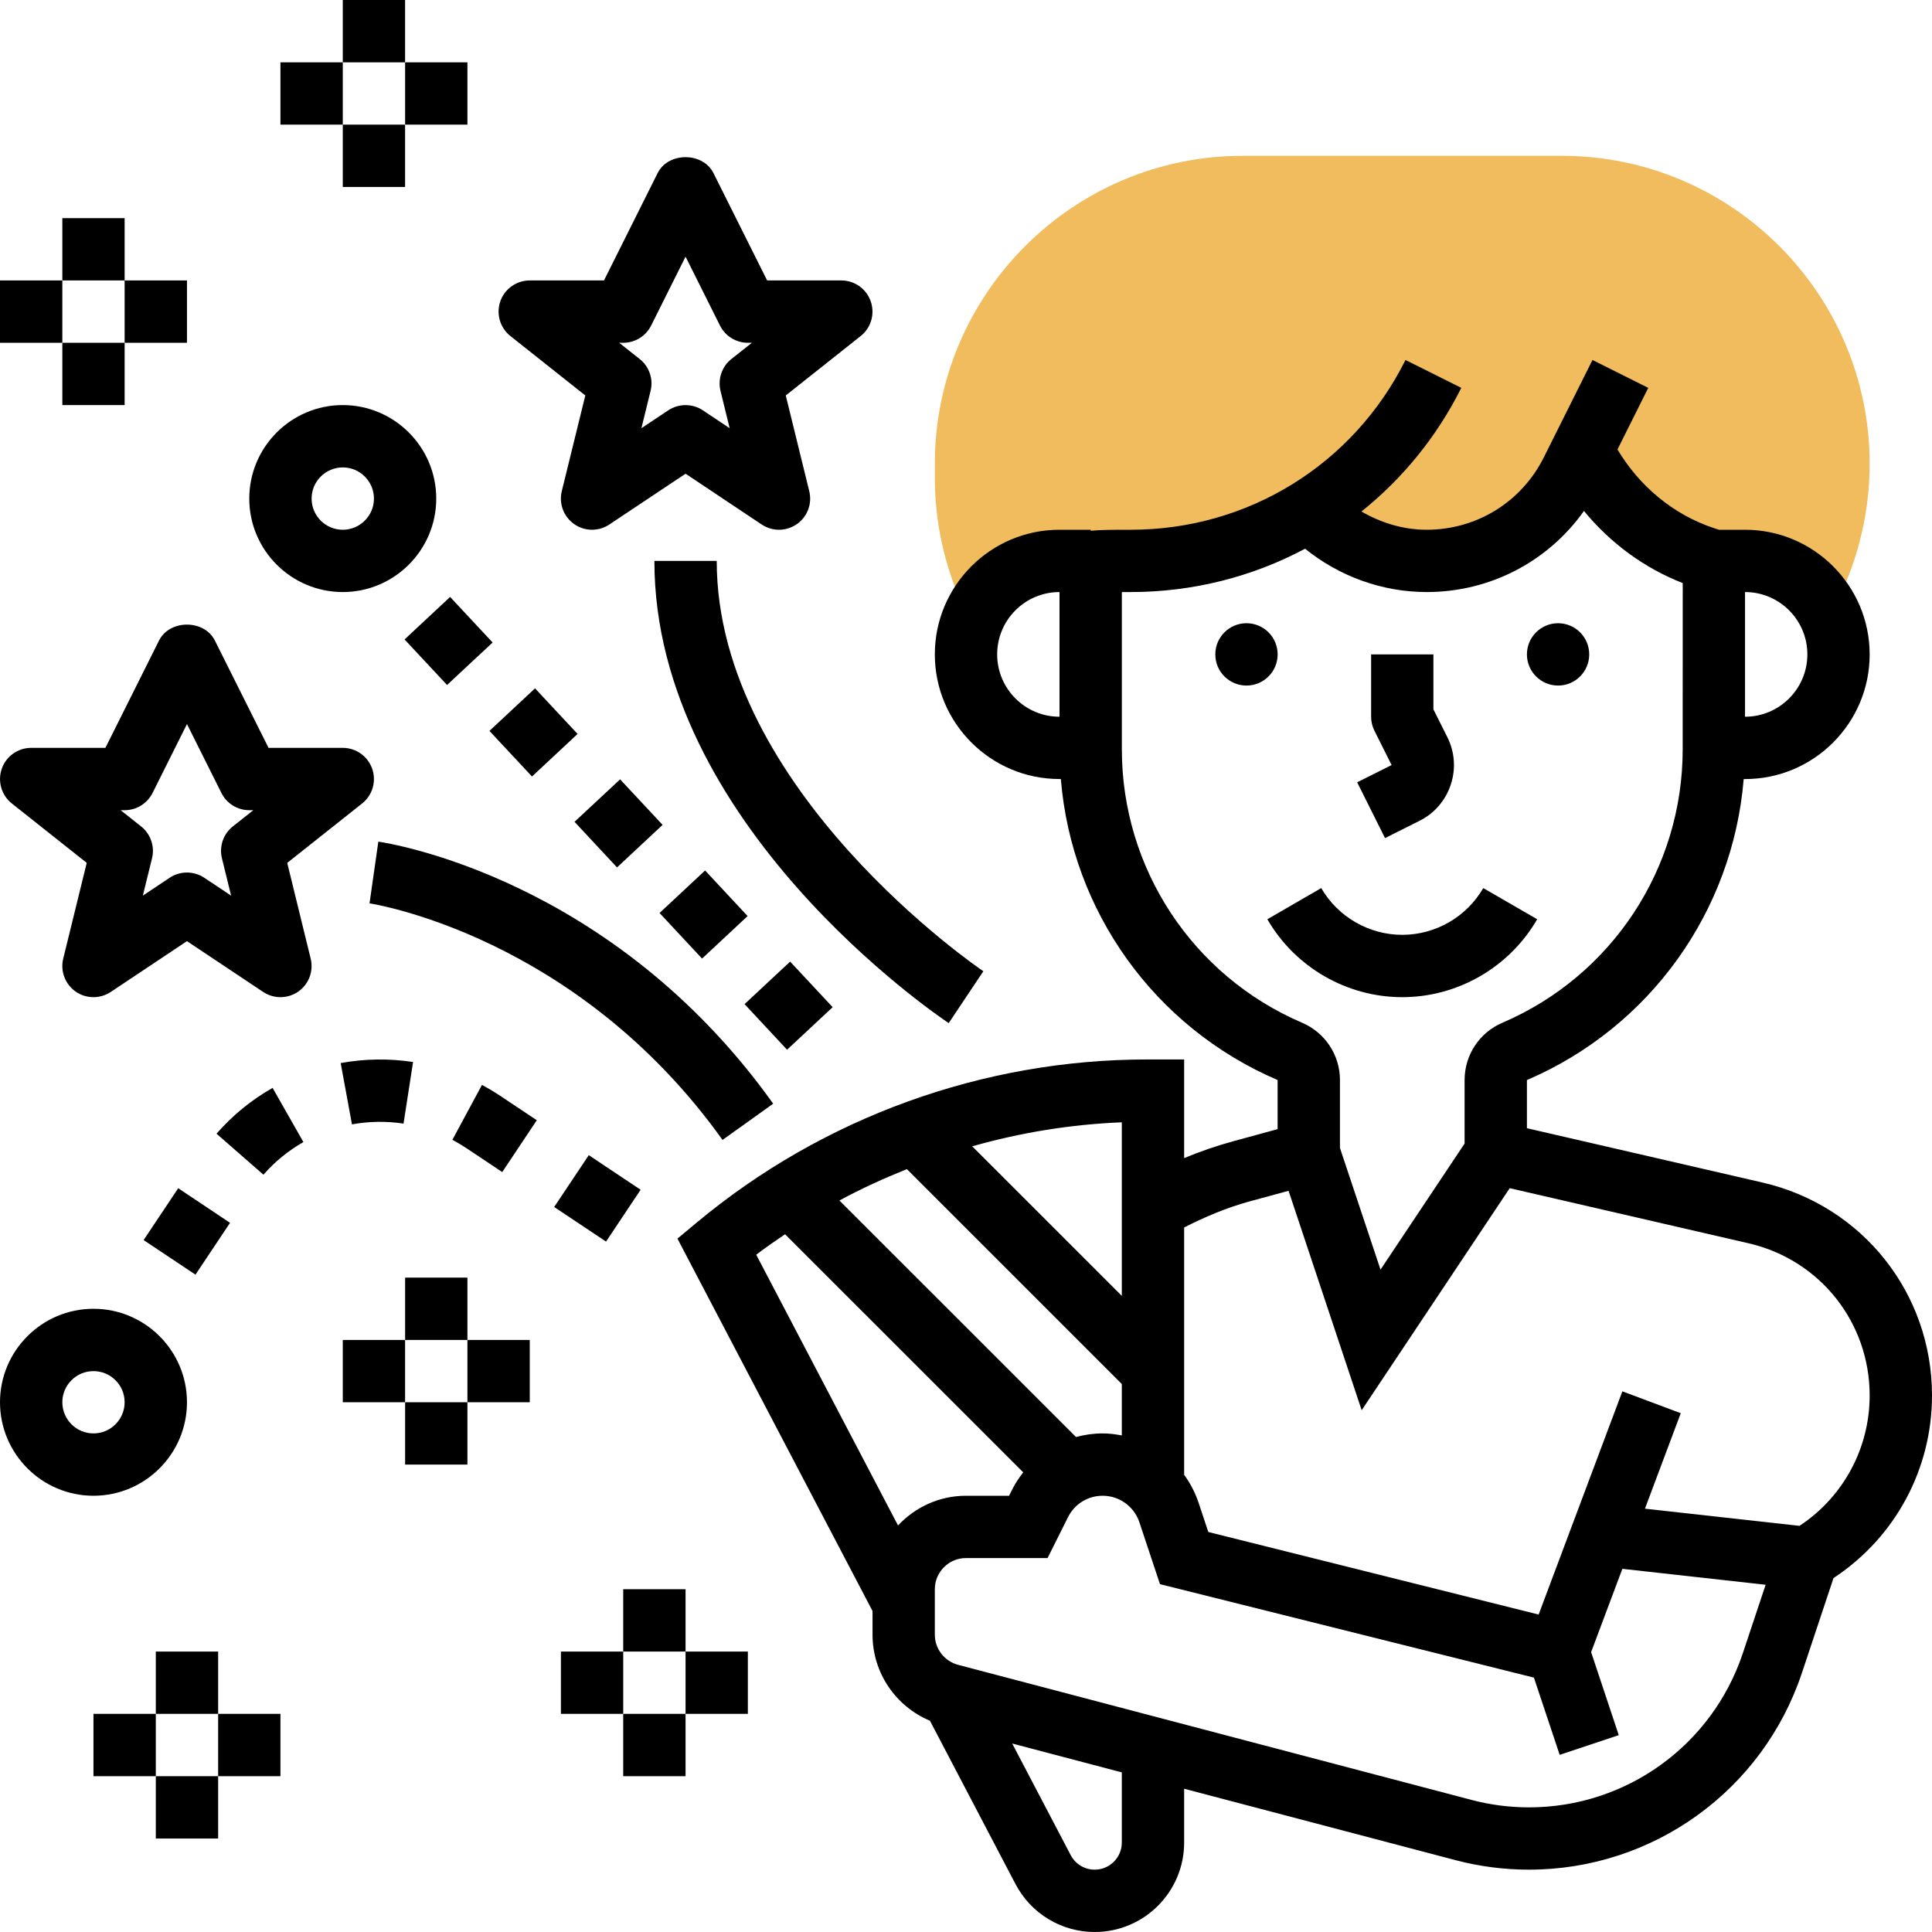
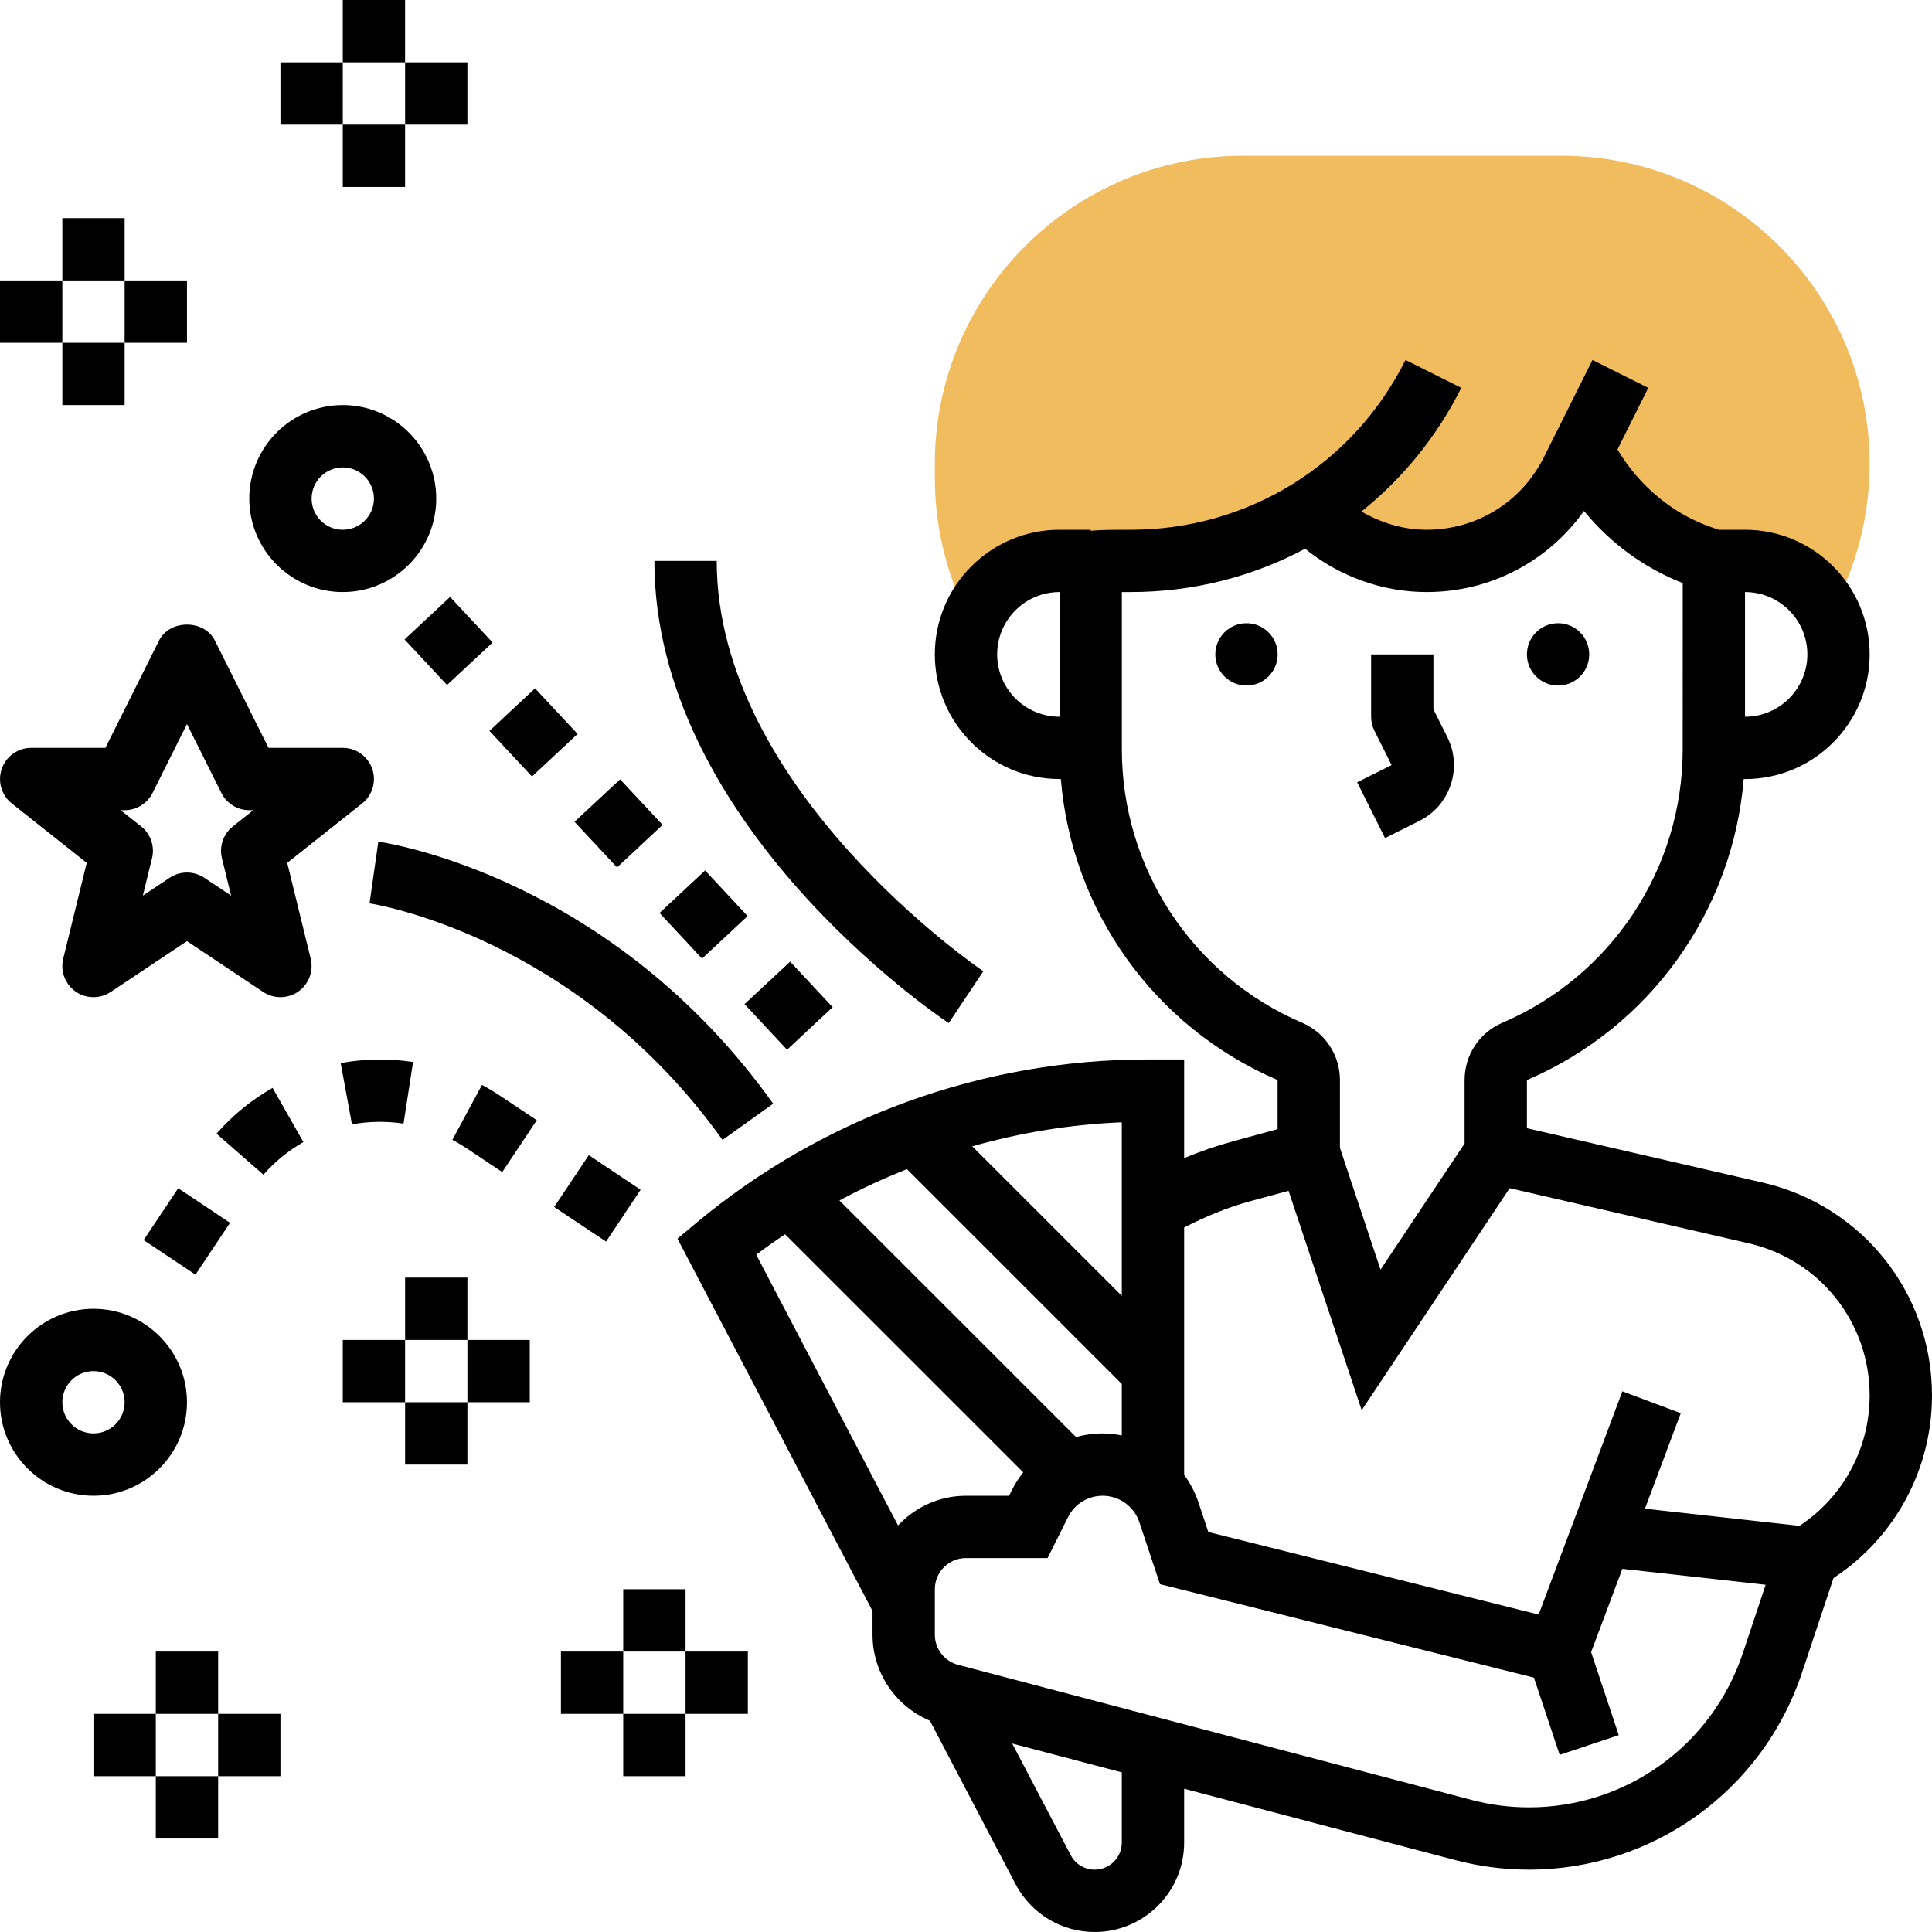
<svg xmlns="http://www.w3.org/2000/svg" width="45" height="45" viewBox="0 0 45 45" fill="none">
  <path d="M22.638 14.5C22.943 13.665 23.737 13.065 24.677 13.065H25.403H25.404H26.34C27.832 13.065 29.26 12.643 30.482 11.888L30.488 11.884C31.195 12.631 32.184 13.065 33.231 13.065C34.662 13.065 35.969 12.257 36.609 10.977L36.846 10.503C37.42 11.678 38.441 12.572 39.681 12.985L39.919 13.065H40.645C41.527 13.065 42.282 13.591 42.625 14.346L42.801 13.992C43.29 13.006 43.548 11.902 43.548 10.803C43.548 6.847 40.33 3.629 36.374 3.629H28.948C24.992 3.629 21.774 6.847 21.774 10.803V11.12C21.774 12.146 21.988 13.139 22.409 14.071L22.603 14.501L22.638 14.5Z" fill="#F0BC5E" />
  <path d="M41.054 27.544L35.565 26.278V25.157C38.437 23.925 40.361 21.221 40.614 18.146H40.645C42.246 18.146 43.548 16.844 43.548 15.243C43.548 13.642 42.246 12.339 40.645 12.339H40.037L39.909 12.297C38.968 11.983 38.18 11.318 37.674 10.469L38.391 9.034L37.092 8.385L35.959 10.652C35.439 11.693 34.394 12.339 33.23 12.339C32.691 12.339 32.171 12.181 31.71 11.914C32.664 11.151 33.464 10.178 34.036 9.034L32.737 8.385C31.519 10.824 29.067 12.339 26.34 12.339C25.954 12.339 25.646 12.339 25.404 12.362V12.339H25.403H24.677C23.076 12.339 21.774 13.641 21.774 15.242C21.774 16.843 23.076 18.145 24.677 18.145H24.709C24.962 21.22 26.886 23.925 29.758 25.156V26.3L28.727 26.581C28.336 26.688 27.953 26.819 27.581 26.975V24.677H26.718C22.892 24.677 19.168 26.026 16.229 28.475L15.779 28.85L20.323 37.524V38.074C20.323 38.961 20.861 39.744 21.66 40.079L23.653 43.884C24.015 44.572 24.722 45 25.498 45C26.647 45 27.581 44.066 27.581 42.918V41.663L33.907 43.328C34.463 43.474 35.037 43.548 35.612 43.548C38.5 43.548 41.056 41.706 41.97 38.966L42.706 36.756L42.733 36.738C44.153 35.792 45 34.209 45 32.504C45 30.12 43.378 28.081 41.054 27.544ZM42.097 15.242C42.097 16.043 41.446 16.694 40.645 16.694H40.645L40.645 13.79C41.446 13.79 42.097 14.441 42.097 15.242ZM23.226 15.242C23.226 14.441 23.877 13.79 24.677 13.79H24.678V16.694H24.677C23.877 16.694 23.226 16.043 23.226 15.242ZM26.13 17.453C26.13 17.453 26.129 15.034 26.13 13.79H26.34C27.79 13.79 29.176 13.432 30.398 12.781C31.195 13.425 32.197 13.79 33.23 13.79C34.709 13.79 36.057 13.079 36.894 11.901C37.502 12.644 38.294 13.23 39.194 13.581L39.193 17.453C39.193 20.228 37.544 22.729 34.993 23.822C34.458 24.051 34.113 24.574 34.113 25.157V26.636L32.155 29.572L31.21 26.738V25.156C31.21 24.574 30.864 24.051 30.329 23.822C27.778 22.729 26.13 20.228 26.13 17.453ZM25.062 33.471L19.552 27.962C20.061 27.685 20.587 27.447 21.123 27.231L26.129 32.236V33.434C25.983 33.406 25.835 33.387 25.683 33.387C25.469 33.387 25.261 33.417 25.062 33.471ZM26.129 30.183L22.645 26.7C23.775 26.379 24.945 26.188 26.129 26.141V30.183ZM18.286 28.748L23.833 34.294C23.738 34.416 23.65 34.545 23.579 34.688L23.503 34.839H22.5C21.874 34.839 21.314 35.107 20.917 35.531L17.614 29.225C17.832 29.057 18.059 28.903 18.286 28.748ZM26.129 42.918C26.129 43.265 25.846 43.548 25.498 43.548C25.263 43.548 25.048 43.419 24.939 43.21L23.576 40.61L26.129 41.282V42.918ZM35.612 42.097C35.161 42.097 34.712 42.039 34.276 41.924L22.315 38.777C21.997 38.693 21.774 38.404 21.774 38.074V37.016C21.774 36.616 22.099 36.29 22.5 36.29H24.4L24.877 35.336C25.03 35.03 25.339 34.839 25.683 34.839C26.07 34.839 26.414 35.086 26.538 35.455L27.018 36.898L35.728 39.075L36.328 40.874L37.704 40.415L37.06 38.481L37.788 36.541L41.125 36.912L40.594 38.506C39.877 40.654 37.876 42.097 35.612 42.097ZM41.929 35.53L41.915 35.54L38.314 35.14L39.148 32.916L37.788 32.407L35.838 37.606L28.144 35.683L27.915 34.995C27.836 34.76 27.722 34.544 27.581 34.351V28.59C28.07 28.341 28.578 28.127 29.109 27.982L30.013 27.736L31.716 32.847L35.164 27.675L40.729 28.959C42.389 29.342 43.548 30.8 43.548 32.504C43.548 33.722 42.943 34.854 41.929 35.53Z" fill="black" />
  <path d="M36.291 15.968C36.691 15.968 37.016 15.643 37.016 15.242C37.016 14.841 36.691 14.516 36.291 14.516C35.89 14.516 35.565 14.841 35.565 15.242C35.565 15.643 35.89 15.968 36.291 15.968Z" fill="black" />
  <path d="M29.033 15.968C29.434 15.968 29.759 15.643 29.759 15.242C29.759 14.841 29.434 14.516 29.033 14.516C28.632 14.516 28.307 14.841 28.307 15.242C28.307 15.643 28.632 15.968 29.033 15.968Z" fill="black" />
  <path d="M32.26 19.521L33.062 19.119C33.409 18.946 33.667 18.647 33.79 18.279C33.913 17.912 33.885 17.518 33.712 17.171L33.387 16.522V15.242H31.936V16.694C31.936 16.806 31.962 16.918 32.012 17.018L32.413 17.82L31.611 18.221L32.26 19.521Z" fill="black" />
-   <path d="M35.804 21.411L34.548 20.685C34.159 21.357 33.437 21.774 32.661 21.774C31.886 21.774 31.163 21.357 30.774 20.685L29.519 21.411C30.165 22.53 31.37 23.226 32.661 23.226C33.953 23.226 35.157 22.53 35.804 21.411Z" fill="black" />
  <path d="M6.69 20.098L8.435 18.714C8.677 18.522 8.771 18.198 8.669 17.906C8.567 17.615 8.293 17.419 7.984 17.419H6.255L5.004 14.918C4.757 14.425 3.952 14.425 3.705 14.918L2.455 17.419H0.726C0.417 17.419 0.142 17.615 0.041 17.906C-0.06 18.198 0.033 18.522 0.275 18.714L2.02 20.098L1.473 22.327C1.401 22.618 1.516 22.922 1.76 23.095C2.005 23.266 2.331 23.27 2.58 23.104L4.355 21.921L6.129 23.104C6.251 23.185 6.392 23.226 6.532 23.226C6.678 23.226 6.824 23.182 6.949 23.095C7.194 22.922 7.308 22.618 7.236 22.327L6.69 20.098ZM5.423 19.249C5.2 19.425 5.102 19.716 5.169 19.991L5.383 20.861L4.758 20.445C4.636 20.363 4.495 20.323 4.355 20.323C4.215 20.323 4.074 20.363 3.952 20.445L3.327 20.861L3.541 19.991C3.609 19.716 3.509 19.425 3.287 19.249L2.81 18.871H2.903C3.178 18.871 3.429 18.716 3.553 18.47L4.355 16.865L5.157 18.47C5.28 18.716 5.531 18.871 5.806 18.871H5.9L5.423 19.249Z" fill="black" />
-   <path d="M13.633 9.211L13.085 11.44C13.014 11.73 13.128 12.035 13.373 12.207C13.617 12.379 13.943 12.383 14.192 12.217L15.968 11.034L17.742 12.217C17.864 12.298 18.005 12.339 18.145 12.339C18.291 12.339 18.437 12.294 18.562 12.207C18.807 12.035 18.921 11.73 18.849 11.44L18.302 9.211L20.047 7.827C20.289 7.635 20.383 7.311 20.281 7.019C20.18 6.728 19.906 6.532 19.597 6.532H17.868L16.617 4.03C16.37 3.538 15.565 3.538 15.318 4.03L14.068 6.532H12.339C12.03 6.532 11.754 6.728 11.653 7.019C11.553 7.311 11.646 7.635 11.888 7.827L13.633 9.211ZM14.516 7.984C14.791 7.984 15.042 7.829 15.166 7.583L15.968 5.978L16.77 7.583C16.893 7.829 17.144 7.984 17.419 7.984H17.513L17.036 8.362C16.813 8.538 16.715 8.829 16.782 9.104L16.995 9.974L16.37 9.557C16.249 9.476 16.108 9.436 15.968 9.436C15.828 9.436 15.687 9.476 15.565 9.557L14.94 9.974L15.153 9.104C15.222 8.829 15.122 8.538 14.899 8.362L14.422 7.984H14.516Z" fill="black" />
  <path d="M22.904 22.622C22.841 22.581 16.694 18.407 16.694 13.065H15.242C15.242 19.189 21.818 23.643 22.097 23.83L22.904 22.622Z" fill="black" />
  <path d="M8.607 21.041C8.655 21.048 13.419 21.779 16.829 26.551L18.009 25.707C14.244 20.434 9.032 19.635 8.812 19.604L8.607 21.041Z" fill="black" />
  <path d="M9.423 14.894L10.484 13.904L11.474 14.965L10.413 15.955L9.423 14.894Z" fill="black" />
  <path d="M13.382 19.142L14.443 18.152L15.433 19.213L14.372 20.204L13.382 19.142Z" fill="black" />
  <path d="M17.342 23.388L18.404 22.398L19.394 23.459L18.332 24.45L17.342 23.388Z" fill="black" />
  <path d="M11.4 17.024L12.462 16.033L13.453 17.095L12.391 18.086L11.4 17.024Z" fill="black" />
  <path d="M15.362 21.265L16.423 20.275L17.413 21.337L16.352 22.327L15.362 21.265Z" fill="black" />
  <path d="M7.984 13.79C9.184 13.79 10.161 12.813 10.161 11.613C10.161 10.412 9.184 9.435 7.984 9.435C6.783 9.435 5.806 10.412 5.806 11.613C5.806 12.813 6.783 13.79 7.984 13.79ZM7.984 10.887C8.384 10.887 8.71 11.213 8.71 11.613C8.71 12.013 8.384 12.339 7.984 12.339C7.583 12.339 7.258 12.013 7.258 11.613C7.258 11.213 7.583 10.887 7.984 10.887Z" fill="black" />
  <path d="M9.399 26.171L9.621 24.736C9.064 24.651 8.488 24.659 7.935 24.761L8.198 26.189C8.593 26.116 9.003 26.111 9.399 26.171Z" fill="black" />
  <path d="M5.043 26.406L6.136 27.361C6.402 27.057 6.715 26.801 7.067 26.601L6.349 25.339C5.855 25.619 5.416 25.979 5.043 26.406Z" fill="black" />
  <path d="M11.226 25.27L10.537 26.548C10.643 26.605 10.748 26.668 10.85 26.734L11.698 27.3L12.503 26.092L11.654 25.526C11.515 25.434 11.372 25.348 11.226 25.27Z" fill="black" />
  <path d="M12.908 28.113L13.714 26.906L14.921 27.712L14.116 28.919L12.908 28.113Z" fill="black" />
  <path d="M3.345 28.884L4.151 27.676L5.358 28.482L4.553 29.689L3.345 28.884Z" fill="black" />
  <path d="M4.355 32.661C4.355 31.461 3.378 30.484 2.177 30.484C0.977 30.484 0 31.461 0 32.661C0 33.862 0.977 34.839 2.177 34.839C3.378 34.839 4.355 33.862 4.355 32.661ZM1.452 32.661C1.452 32.261 1.777 31.936 2.177 31.936C2.578 31.936 2.903 32.261 2.903 32.661C2.903 33.061 2.578 33.387 2.177 33.387C1.777 33.387 1.452 33.061 1.452 32.661Z" fill="black" />
  <path d="M7.984 0H9.435V1.452H7.984V0Z" fill="black" />
  <path d="M7.984 2.903H9.435V4.355H7.984V2.903Z" fill="black" />
  <path d="M9.436 1.452H10.887V2.903H9.436V1.452Z" fill="black" />
  <path d="M6.532 1.452H7.984V2.903H6.532V1.452Z" fill="black" />
  <path d="M1.452 5.081H2.903V6.532H1.452V5.081Z" fill="black" />
  <path d="M1.452 7.984H2.903V9.435H1.452V7.984Z" fill="black" />
  <path d="M2.903 6.532H4.355V7.984H2.903V6.532Z" fill="black" />
  <path d="M0 6.532H1.452V7.984H0V6.532Z" fill="black" />
  <path d="M9.436 29.758H10.887V31.21H9.436V29.758Z" fill="black" />
  <path d="M9.436 32.661H10.887V34.113H9.436V32.661Z" fill="black" />
  <path d="M10.887 31.21H12.339V32.661H10.887V31.21Z" fill="black" />
  <path d="M7.984 31.21H9.435V32.661H7.984V31.21Z" fill="black" />
  <path d="M14.516 37.016H15.968V38.468H14.516V37.016Z" fill="black" />
  <path d="M14.516 39.919H15.968V41.371H14.516V39.919Z" fill="black" />
  <path d="M15.968 38.468H17.419V39.919H15.968V38.468Z" fill="black" />
  <path d="M13.065 38.468H14.516V39.919H13.065V38.468Z" fill="black" />
  <path d="M3.629 38.468H5.081V39.919H3.629V38.468Z" fill="black" />
  <path d="M3.629 41.371H5.081V42.823H3.629V41.371Z" fill="black" />
  <path d="M5.081 39.919H6.532V41.371H5.081V39.919Z" fill="black" />
  <path d="M2.177 39.919H3.629V41.371H2.177V39.919Z" fill="black" />
</svg>